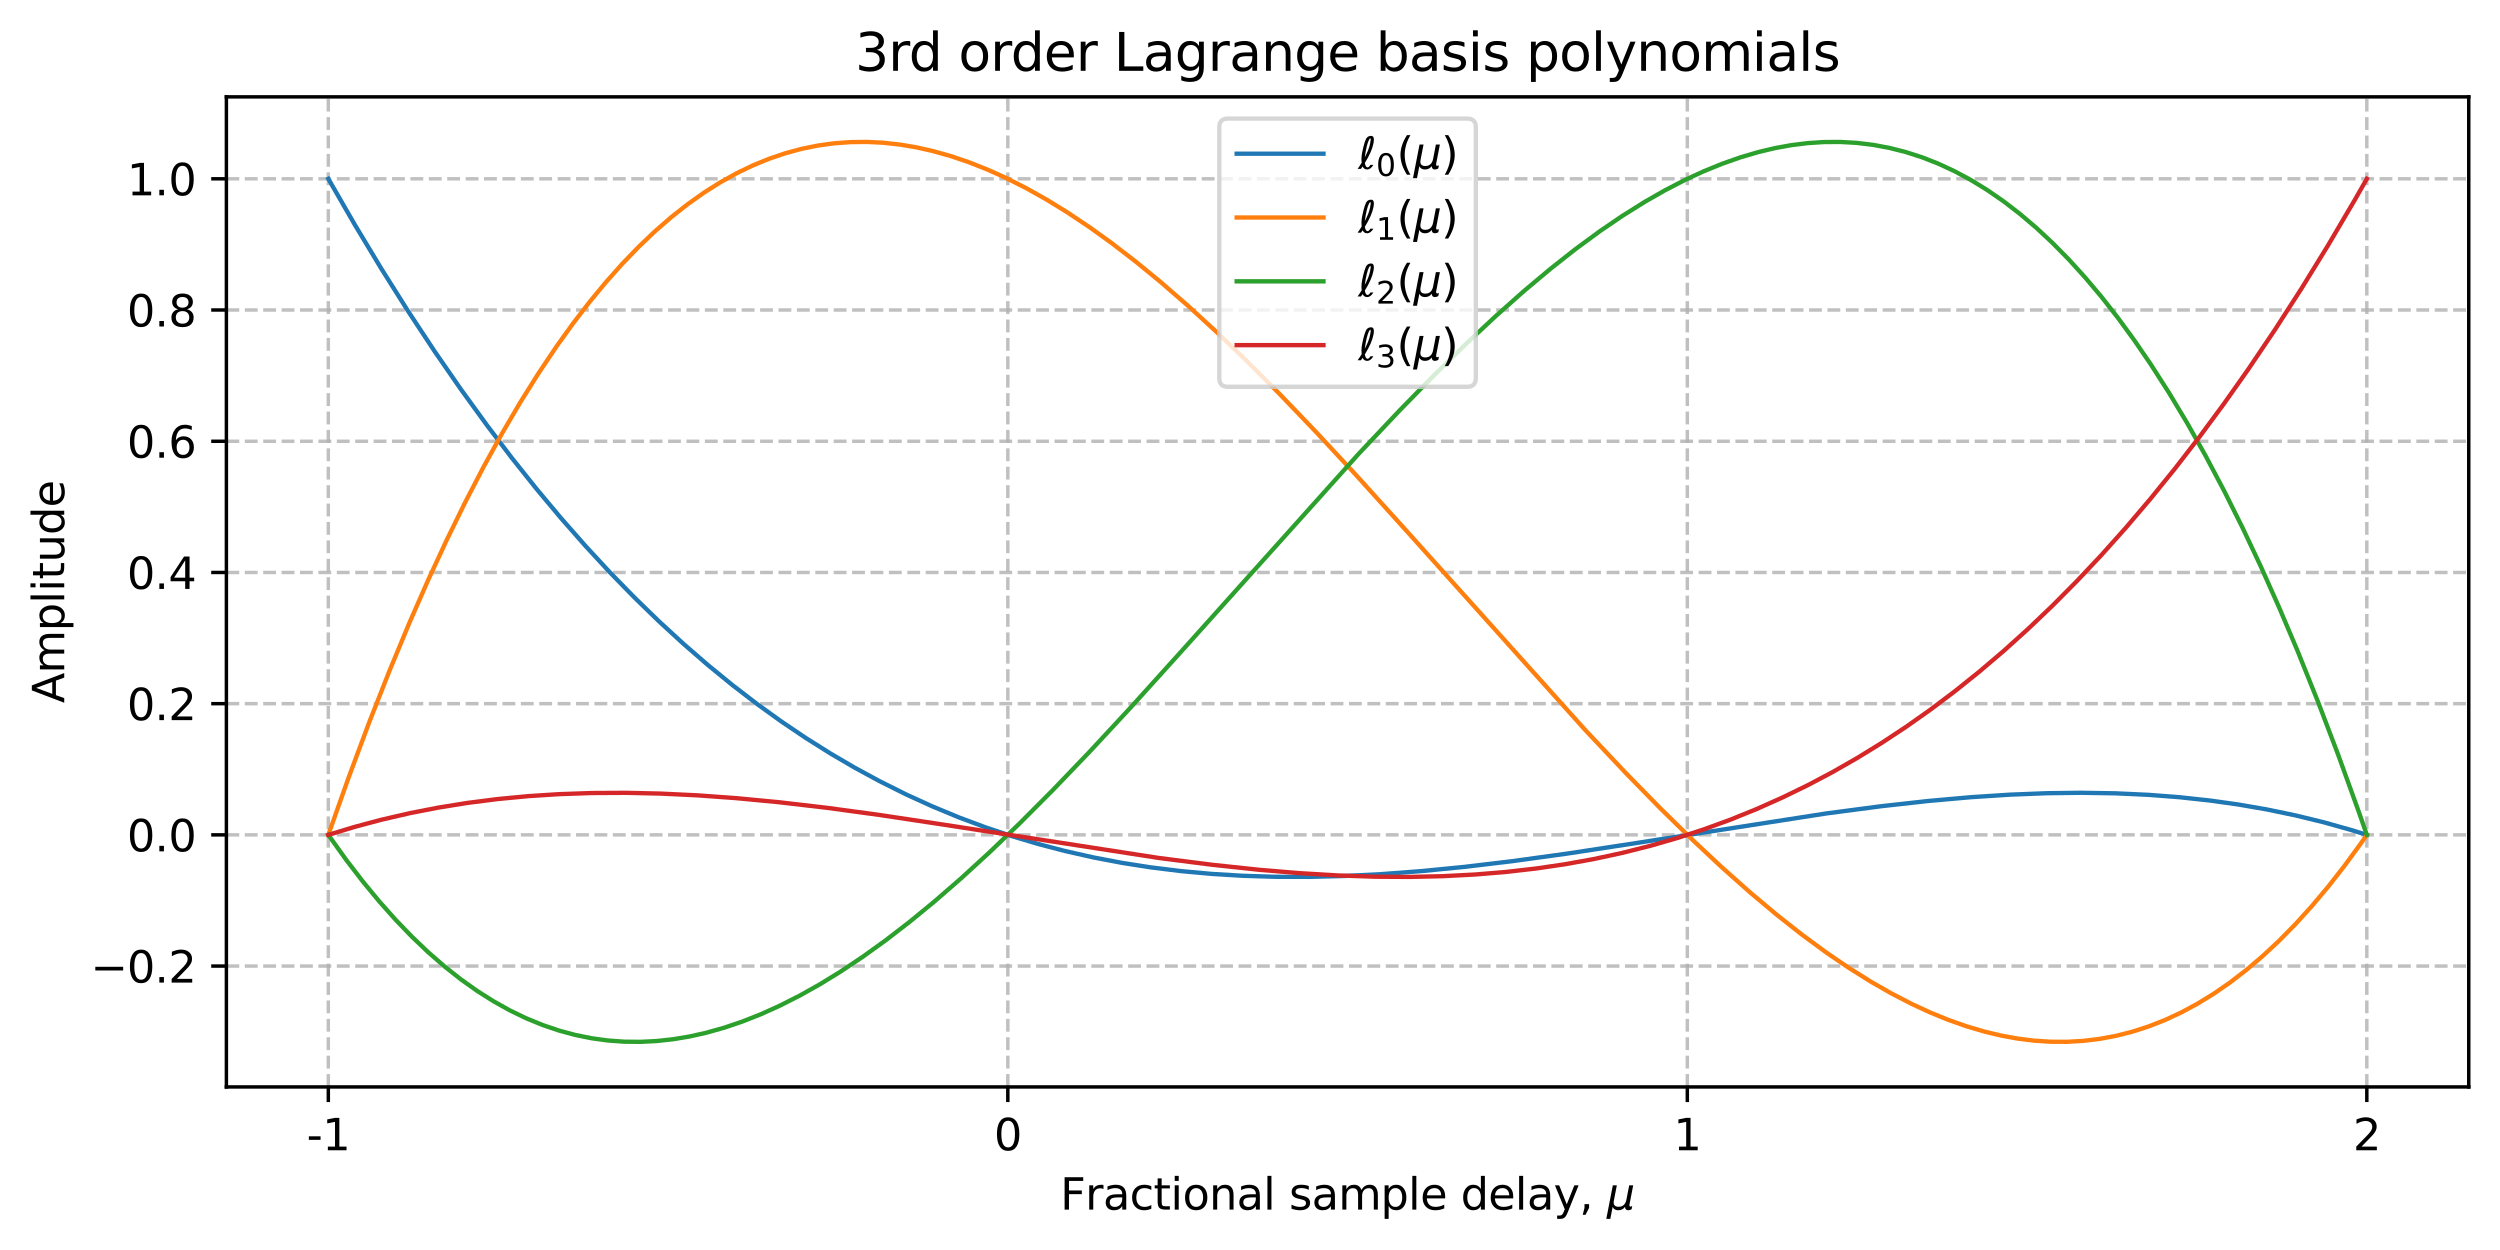
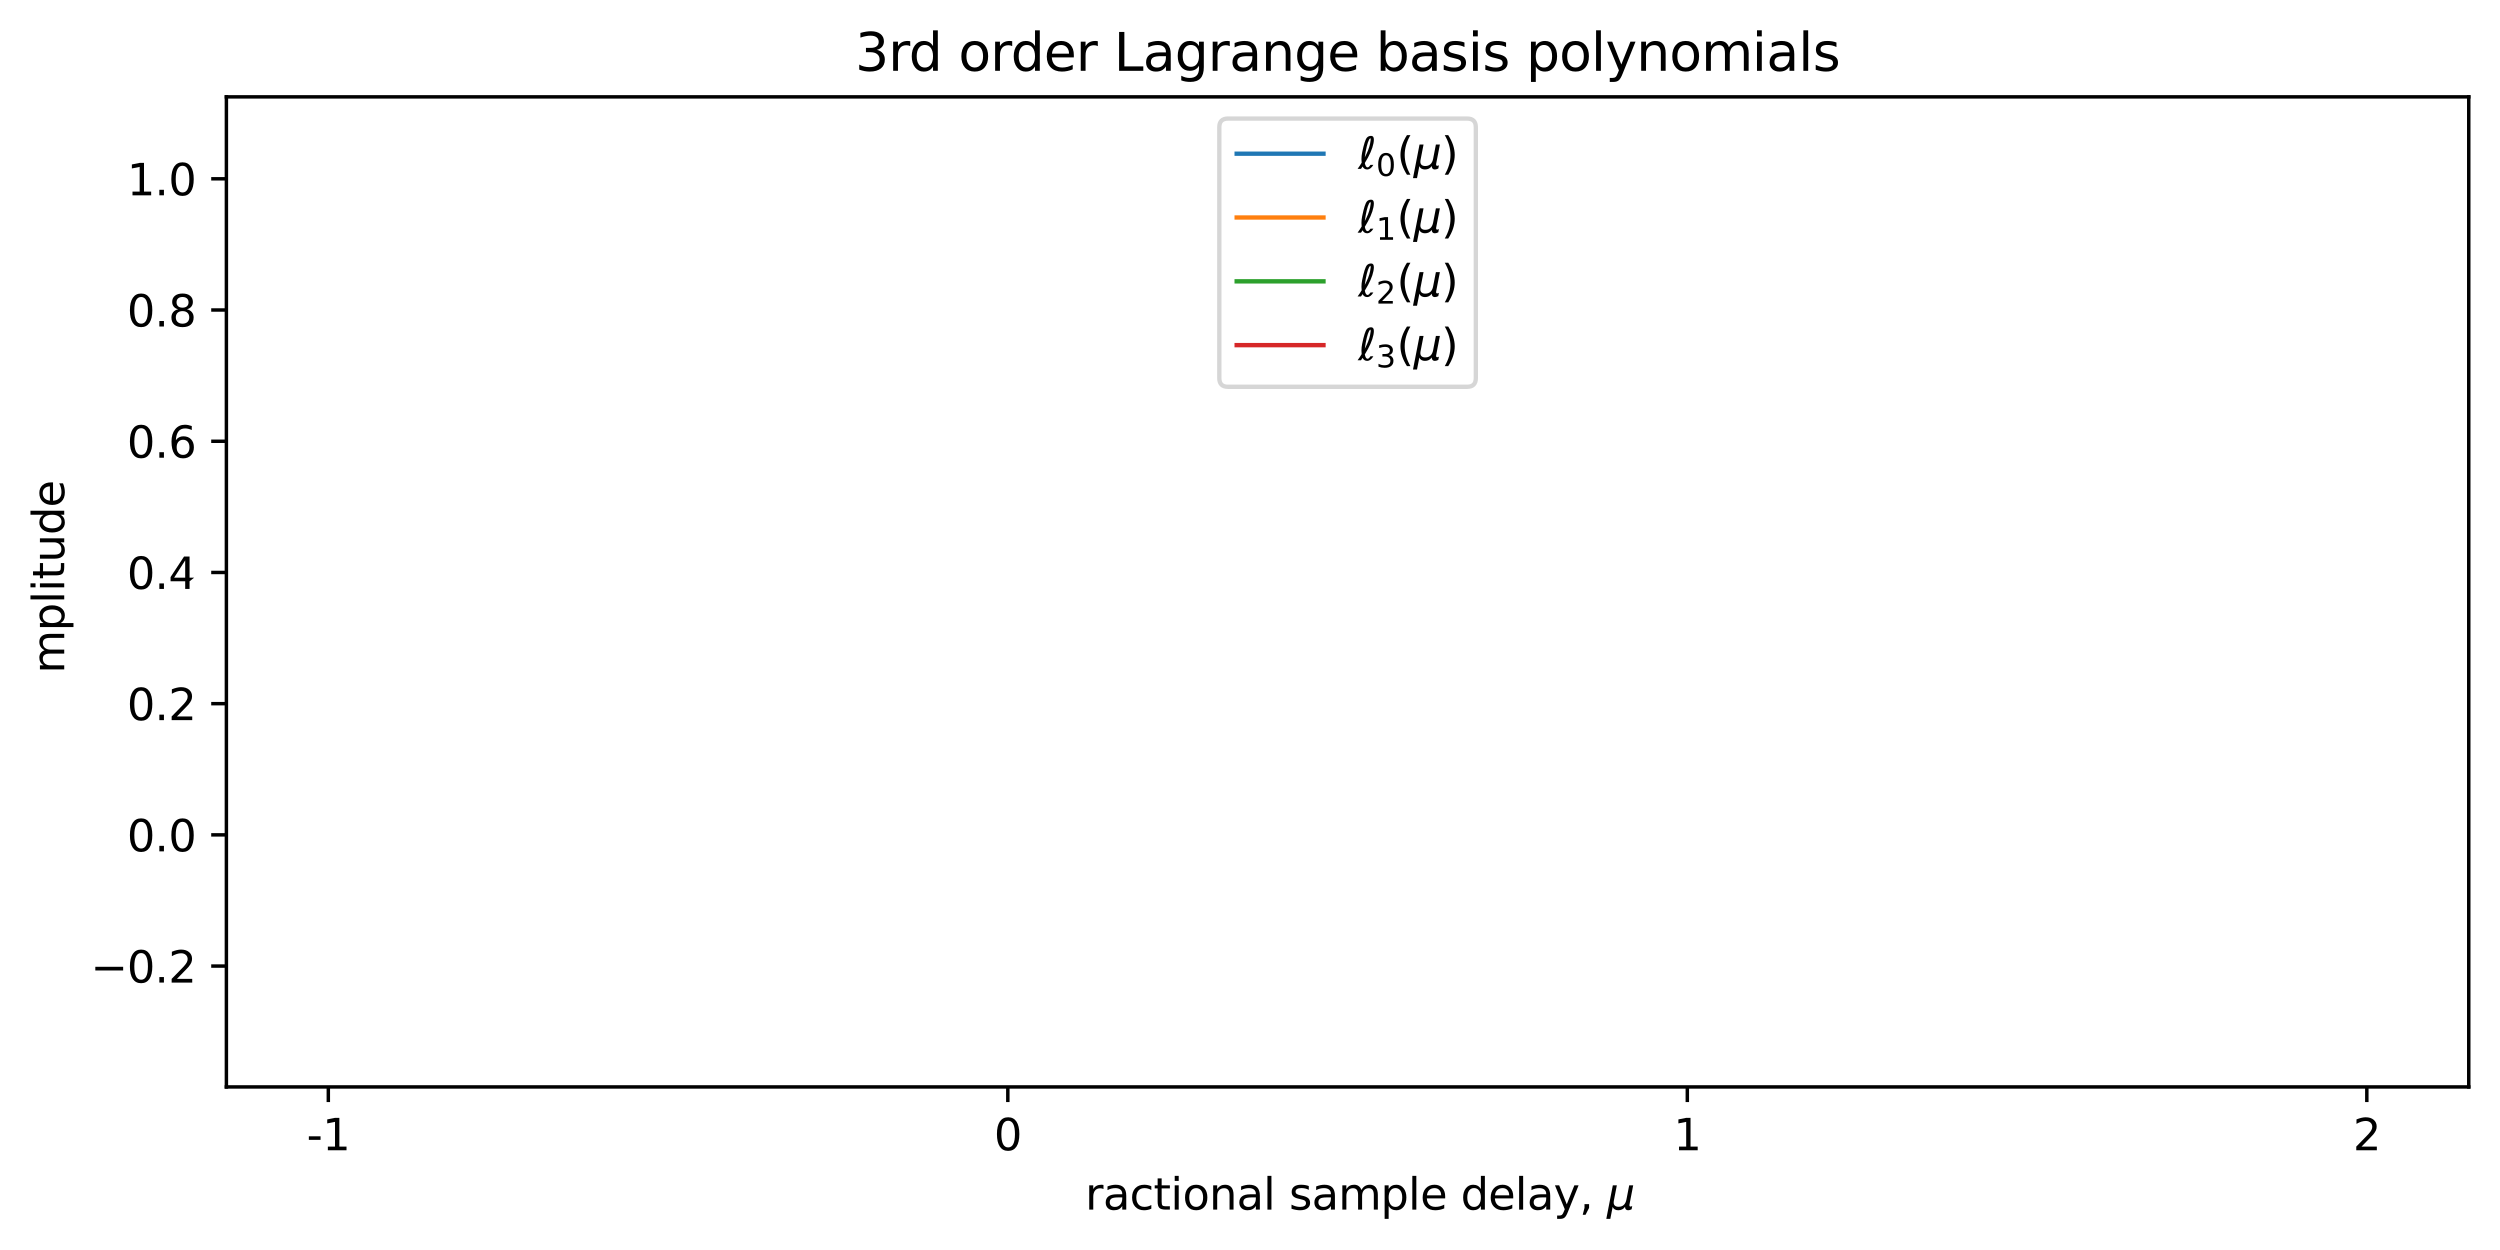
<svg xmlns="http://www.w3.org/2000/svg" xmlns:xlink="http://www.w3.org/1999/xlink" width="576pt" height="288pt" viewBox="0 0 576 288" version="1.1">
  <defs>
    <style type="text/css">*{stroke-linejoin: round; stroke-linecap: butt}</style>
  </defs>
  <g id="figure_1">
    <g id="patch_1">
      <path d="M 0 288  L 576 288  L 576 0  L 0 0  z " style="fill: #ffffff" />
    </g>
    <g id="axes_1">
      <g id="patch_2">
        <path d="M 52.161 250.422  L 568.8 250.422  L 568.8 22.318  L 52.161 22.318  z " style="fill: #ffffff" />
      </g>
      <g id="matplotlib.axis_1">
        <g id="xtick_1">
          <g id="line2d_1">
-             <path d="M 75.645 250.422  L 75.645 22.318  " clip-path="url(#p3c625c21be)" style="fill: none; stroke-dasharray: 2.96,1.28; stroke-dashoffset: 0; stroke: #b0b0b0; stroke-opacity: 0.8; stroke-width: 0.8" />
-           </g>
+             </g>
          <g id="line2d_2">
            <defs>
              <path id="m196b5900ae" d="M 0 0  L 0 3.5  " style="stroke: #000000; stroke-width: 0.8" />
            </defs>
            <g>
              <use xlink:href="#m196b5900ae" x="75.645" y="250.422" style="stroke: #000000; stroke-width: 0.8" />
            </g>
          </g>
          <g id="text_1">
            <g transform="translate(70.659 265.02) scale(0.1 -0.1)">
              <defs>
                <path id="DejaVuSans-2d" d="M 313 2009  L 1997 2009  L 1997 1497  L 313 1497  L 313 2009  z " transform="scale(0.016)" />
                <path id="DejaVuSans-31" d="M 794 531  L 1825 531  L 1825 4091  L 703 3866  L 703 4441  L 1819 4666  L 2450 4666  L 2450 531  L 3481 531  L 3481 0  L 794 0  L 794 531  z " transform="scale(0.016)" />
              </defs>
              <use xlink:href="#DejaVuSans-2d" />
              <use xlink:href="#DejaVuSans-31" transform="translate(36.084 0)" />
            </g>
          </g>
        </g>
        <g id="xtick_2">
          <g id="line2d_3">
            <path d="M 232.202 250.422  L 232.202 22.318  " clip-path="url(#p3c625c21be)" style="fill: none; stroke-dasharray: 2.96,1.28; stroke-dashoffset: 0; stroke: #b0b0b0; stroke-opacity: 0.8; stroke-width: 0.8" />
          </g>
          <g id="line2d_4">
            <g>
              <use xlink:href="#m196b5900ae" x="232.202" y="250.422" style="stroke: #000000; stroke-width: 0.8" />
            </g>
          </g>
          <g id="text_2">
            <g transform="translate(229.021 265.02) scale(0.1 -0.1)">
              <defs>
                <path id="DejaVuSans-30" d="M 2034 4250  Q 1547 4250 1301 3770  Q 1056 3291 1056 2328  Q 1056 1369 1301 889  Q 1547 409 2034 409  Q 2525 409 2770 889  Q 3016 1369 3016 2328  Q 3016 3291 2770 3770  Q 2525 4250 2034 4250  z M 2034 4750  Q 2819 4750 3233 4129  Q 3647 3509 3647 2328  Q 3647 1150 3233 529  Q 2819 -91 2034 -91  Q 1250 -91 836 529  Q 422 1150 422 2328  Q 422 3509 836 4129  Q 1250 4750 2034 4750  z " transform="scale(0.016)" />
              </defs>
              <use xlink:href="#DejaVuSans-30" />
            </g>
          </g>
        </g>
        <g id="xtick_3">
          <g id="line2d_5">
            <path d="M 388.759 250.422  L 388.759 22.318  " clip-path="url(#p3c625c21be)" style="fill: none; stroke-dasharray: 2.96,1.28; stroke-dashoffset: 0; stroke: #b0b0b0; stroke-opacity: 0.8; stroke-width: 0.8" />
          </g>
          <g id="line2d_6">
            <g>
              <use xlink:href="#m196b5900ae" x="388.759" y="250.422" style="stroke: #000000; stroke-width: 0.8" />
            </g>
          </g>
          <g id="text_3">
            <g transform="translate(385.578 265.02) scale(0.1 -0.1)">
              <use xlink:href="#DejaVuSans-31" />
            </g>
          </g>
        </g>
        <g id="xtick_4">
          <g id="line2d_7">
            <path d="M 545.316 250.422  L 545.316 22.318  " clip-path="url(#p3c625c21be)" style="fill: none; stroke-dasharray: 2.96,1.28; stroke-dashoffset: 0; stroke: #b0b0b0; stroke-opacity: 0.8; stroke-width: 0.8" />
          </g>
          <g id="line2d_8">
            <g>
              <use xlink:href="#m196b5900ae" x="545.316" y="250.422" style="stroke: #000000; stroke-width: 0.8" />
            </g>
          </g>
          <g id="text_4">
            <g transform="translate(542.135 265.02) scale(0.1 -0.1)">
              <defs>
                <path id="DejaVuSans-32" d="M 1228 531  L 3431 531  L 3431 0  L 469 0  L 469 531  Q 828 903 1448 1529  Q 2069 2156 2228 2338  Q 2531 2678 2651 2914  Q 2772 3150 2772 3378  Q 2772 3750 2511 3984  Q 2250 4219 1831 4219  Q 1534 4219 1204 4116  Q 875 4013 500 3803  L 500 4441  Q 881 4594 1212 4672  Q 1544 4750 1819 4750  Q 2544 4750 2975 4387  Q 3406 4025 3406 3419  Q 3406 3131 3298 2873  Q 3191 2616 2906 2266  Q 2828 2175 2409 1742  Q 1991 1309 1228 531  z " transform="scale(0.016)" />
              </defs>
              <use xlink:href="#DejaVuSans-32" />
            </g>
          </g>
        </g>
        <g id="text_5">
          <g transform="translate(244.28 278.7) scale(0.1 -0.1)">
            <defs>
-               <path id="DejaVuSans-46" d="M 628 4666  L 3309 4666  L 3309 4134  L 1259 4134  L 1259 2759  L 3109 2759  L 3109 2228  L 1259 2228  L 1259 0  L 628 0  L 628 4666  z " transform="scale(0.016)" />
              <path id="DejaVuSans-72" d="M 2631 2963  Q 2534 3019 2420 3045  Q 2306 3072 2169 3072  Q 1681 3072 1420 2755  Q 1159 2438 1159 1844  L 1159 0  L 581 0  L 581 3500  L 1159 3500  L 1159 2956  Q 1341 3275 1631 3429  Q 1922 3584 2338 3584  Q 2397 3584 2469 3576  Q 2541 3569 2628 3553  L 2631 2963  z " transform="scale(0.016)" />
              <path id="DejaVuSans-61" d="M 2194 1759  Q 1497 1759 1228 1600  Q 959 1441 959 1056  Q 959 750 1161 570  Q 1363 391 1709 391  Q 2188 391 2477 730  Q 2766 1069 2766 1631  L 2766 1759  L 2194 1759  z M 3341 1997  L 3341 0  L 2766 0  L 2766 531  Q 2569 213 2275 61  Q 1981 -91 1556 -91  Q 1019 -91 701 211  Q 384 513 384 1019  Q 384 1609 779 1909  Q 1175 2209 1959 2209  L 2766 2209  L 2766 2266  Q 2766 2663 2505 2880  Q 2244 3097 1772 3097  Q 1472 3097 1187 3025  Q 903 2953 641 2809  L 641 3341  Q 956 3463 1253 3523  Q 1550 3584 1831 3584  Q 2591 3584 2966 3190  Q 3341 2797 3341 1997  z " transform="scale(0.016)" />
              <path id="DejaVuSans-63" d="M 3122 3366  L 3122 2828  Q 2878 2963 2633 3030  Q 2388 3097 2138 3097  Q 1578 3097 1268 2742  Q 959 2388 959 1747  Q 959 1106 1268 751  Q 1578 397 2138 397  Q 2388 397 2633 464  Q 2878 531 3122 666  L 3122 134  Q 2881 22 2623 -34  Q 2366 -91 2075 -91  Q 1284 -91 818 406  Q 353 903 353 1747  Q 353 2603 823 3093  Q 1294 3584 2113 3584  Q 2378 3584 2631 3529  Q 2884 3475 3122 3366  z " transform="scale(0.016)" />
              <path id="DejaVuSans-74" d="M 1172 4494  L 1172 3500  L 2356 3500  L 2356 3053  L 1172 3053  L 1172 1153  Q 1172 725 1289 603  Q 1406 481 1766 481  L 2356 481  L 2356 0  L 1766 0  Q 1100 0 847 248  Q 594 497 594 1153  L 594 3053  L 172 3053  L 172 3500  L 594 3500  L 594 4494  L 1172 4494  z " transform="scale(0.016)" />
              <path id="DejaVuSans-69" d="M 603 3500  L 1178 3500  L 1178 0  L 603 0  L 603 3500  z M 603 4863  L 1178 4863  L 1178 4134  L 603 4134  L 603 4863  z " transform="scale(0.016)" />
              <path id="DejaVuSans-6f" d="M 1959 3097  Q 1497 3097 1228 2736  Q 959 2375 959 1747  Q 959 1119 1226 758  Q 1494 397 1959 397  Q 2419 397 2687 759  Q 2956 1122 2956 1747  Q 2956 2369 2687 2733  Q 2419 3097 1959 3097  z M 1959 3584  Q 2709 3584 3137 3096  Q 3566 2609 3566 1747  Q 3566 888 3137 398  Q 2709 -91 1959 -91  Q 1206 -91 779 398  Q 353 888 353 1747  Q 353 2609 779 3096  Q 1206 3584 1959 3584  z " transform="scale(0.016)" />
              <path id="DejaVuSans-6e" d="M 3513 2113  L 3513 0  L 2938 0  L 2938 2094  Q 2938 2591 2744 2837  Q 2550 3084 2163 3084  Q 1697 3084 1428 2787  Q 1159 2491 1159 1978  L 1159 0  L 581 0  L 581 3500  L 1159 3500  L 1159 2956  Q 1366 3272 1645 3428  Q 1925 3584 2291 3584  Q 2894 3584 3203 3211  Q 3513 2838 3513 2113  z " transform="scale(0.016)" />
              <path id="DejaVuSans-6c" d="M 603 4863  L 1178 4863  L 1178 0  L 603 0  L 603 4863  z " transform="scale(0.016)" />
              <path id="DejaVuSans-20" transform="scale(0.016)" />
              <path id="DejaVuSans-73" d="M 2834 3397  L 2834 2853  Q 2591 2978 2328 3040  Q 2066 3103 1784 3103  Q 1356 3103 1142 2972  Q 928 2841 928 2578  Q 928 2378 1081 2264  Q 1234 2150 1697 2047  L 1894 2003  Q 2506 1872 2764 1633  Q 3022 1394 3022 966  Q 3022 478 2636 193  Q 2250 -91 1575 -91  Q 1294 -91 989 -36  Q 684 19 347 128  L 347 722  Q 666 556 975 473  Q 1284 391 1588 391  Q 1994 391 2212 530  Q 2431 669 2431 922  Q 2431 1156 2273 1281  Q 2116 1406 1581 1522  L 1381 1569  Q 847 1681 609 1914  Q 372 2147 372 2553  Q 372 3047 722 3315  Q 1072 3584 1716 3584  Q 2034 3584 2315 3537  Q 2597 3491 2834 3397  z " transform="scale(0.016)" />
              <path id="DejaVuSans-6d" d="M 3328 2828  Q 3544 3216 3844 3400  Q 4144 3584 4550 3584  Q 5097 3584 5394 3201  Q 5691 2819 5691 2113  L 5691 0  L 5113 0  L 5113 2094  Q 5113 2597 4934 2840  Q 4756 3084 4391 3084  Q 3944 3084 3684 2787  Q 3425 2491 3425 1978  L 3425 0  L 2847 0  L 2847 2094  Q 2847 2600 2669 2842  Q 2491 3084 2119 3084  Q 1678 3084 1418 2786  Q 1159 2488 1159 1978  L 1159 0  L 581 0  L 581 3500  L 1159 3500  L 1159 2956  Q 1356 3278 1631 3431  Q 1906 3584 2284 3584  Q 2666 3584 2933 3390  Q 3200 3197 3328 2828  z " transform="scale(0.016)" />
              <path id="DejaVuSans-70" d="M 1159 525  L 1159 -1331  L 581 -1331  L 581 3500  L 1159 3500  L 1159 2969  Q 1341 3281 1617 3432  Q 1894 3584 2278 3584  Q 2916 3584 3314 3078  Q 3713 2572 3713 1747  Q 3713 922 3314 415  Q 2916 -91 2278 -91  Q 1894 -91 1617 61  Q 1341 213 1159 525  z M 3116 1747  Q 3116 2381 2855 2742  Q 2594 3103 2138 3103  Q 1681 3103 1420 2742  Q 1159 2381 1159 1747  Q 1159 1113 1420 752  Q 1681 391 2138 391  Q 2594 391 2855 752  Q 3116 1113 3116 1747  z " transform="scale(0.016)" />
              <path id="DejaVuSans-65" d="M 3597 1894  L 3597 1613  L 953 1613  Q 991 1019 1311 708  Q 1631 397 2203 397  Q 2534 397 2845 478  Q 3156 559 3463 722  L 3463 178  Q 3153 47 2828 -22  Q 2503 -91 2169 -91  Q 1331 -91 842 396  Q 353 884 353 1716  Q 353 2575 817 3079  Q 1281 3584 2069 3584  Q 2775 3584 3186 3129  Q 3597 2675 3597 1894  z M 3022 2063  Q 3016 2534 2758 2815  Q 2500 3097 2075 3097  Q 1594 3097 1305 2825  Q 1016 2553 972 2059  L 3022 2063  z " transform="scale(0.016)" />
              <path id="DejaVuSans-64" d="M 2906 2969  L 2906 4863  L 3481 4863  L 3481 0  L 2906 0  L 2906 525  Q 2725 213 2448 61  Q 2172 -91 1784 -91  Q 1150 -91 751 415  Q 353 922 353 1747  Q 353 2572 751 3078  Q 1150 3584 1784 3584  Q 2172 3584 2448 3432  Q 2725 3281 2906 2969  z M 947 1747  Q 947 1113 1208 752  Q 1469 391 1925 391  Q 2381 391 2643 752  Q 2906 1113 2906 1747  Q 2906 2381 2643 2742  Q 2381 3103 1925 3103  Q 1469 3103 1208 2742  Q 947 2381 947 1747  z " transform="scale(0.016)" />
              <path id="DejaVuSans-79" d="M 2059 -325  Q 1816 -950 1584 -1140  Q 1353 -1331 966 -1331  L 506 -1331  L 506 -850  L 844 -850  Q 1081 -850 1212 -737  Q 1344 -625 1503 -206  L 1606 56  L 191 3500  L 800 3500  L 1894 763  L 2988 3500  L 3597 3500  L 2059 -325  z " transform="scale(0.016)" />
              <path id="DejaVuSans-2c" d="M 750 794  L 1409 794  L 1409 256  L 897 -744  L 494 -744  L 750 256  L 750 794  z " transform="scale(0.016)" />
              <path id="DejaVuSans-Oblique-3bc" d="M -84 -1331  L 856 3500  L 1434 3500  L 1009 1322  Q 997 1256 987 1175  Q 978 1094 978 1013  Q 978 722 1161 565  Q 1344 409 1684 409  Q 2147 409 2431 671  Q 2716 934 2816 1459  L 3213 3500  L 3788 3500  L 3266 809  Q 3253 750 3248 706  Q 3244 663 3244 628  Q 3244 531 3283 486  Q 3322 441 3406 441  Q 3438 441 3492 456  Q 3547 472 3647 513  L 3559 50  Q 3422 -19 3297 -55  Q 3172 -91 3053 -91  Q 2847 -91 2730 40  Q 2613 172 2613 403  Q 2438 153 2195 31  Q 1953 -91 1625 -91  Q 1334 -91 1117 43  Q 900 178 831 397  L 494 -1331  L -84 -1331  z " transform="scale(0.016)" />
            </defs>
            <use xlink:href="#DejaVuSans-46" transform="translate(0 0.016)" />
            <use xlink:href="#DejaVuSans-72" transform="translate(57.52 0.016)" />
            <use xlink:href="#DejaVuSans-61" transform="translate(98.633 0.016)" />
            <use xlink:href="#DejaVuSans-63" transform="translate(159.912 0.016)" />
            <use xlink:href="#DejaVuSans-74" transform="translate(214.893 0.016)" />
            <use xlink:href="#DejaVuSans-69" transform="translate(254.102 0.016)" />
            <use xlink:href="#DejaVuSans-6f" transform="translate(281.885 0.016)" />
            <use xlink:href="#DejaVuSans-6e" transform="translate(343.066 0.016)" />
            <use xlink:href="#DejaVuSans-61" transform="translate(406.445 0.016)" />
            <use xlink:href="#DejaVuSans-6c" transform="translate(467.725 0.016)" />
            <use xlink:href="#DejaVuSans-20" transform="translate(495.508 0.016)" />
            <use xlink:href="#DejaVuSans-73" transform="translate(527.295 0.016)" />
            <use xlink:href="#DejaVuSans-61" transform="translate(579.395 0.016)" />
            <use xlink:href="#DejaVuSans-6d" transform="translate(640.674 0.016)" />
            <use xlink:href="#DejaVuSans-70" transform="translate(738.086 0.016)" />
            <use xlink:href="#DejaVuSans-6c" transform="translate(801.562 0.016)" />
            <use xlink:href="#DejaVuSans-65" transform="translate(829.346 0.016)" />
            <use xlink:href="#DejaVuSans-20" transform="translate(890.869 0.016)" />
            <use xlink:href="#DejaVuSans-64" transform="translate(922.656 0.016)" />
            <use xlink:href="#DejaVuSans-65" transform="translate(986.133 0.016)" />
            <use xlink:href="#DejaVuSans-6c" transform="translate(1047.656 0.016)" />
            <use xlink:href="#DejaVuSans-61" transform="translate(1075.439 0.016)" />
            <use xlink:href="#DejaVuSans-79" transform="translate(1136.719 0.016)" />
            <use xlink:href="#DejaVuSans-2c" transform="translate(1195.898 0.016)" />
            <use xlink:href="#DejaVuSans-20" transform="translate(1227.686 0.016)" />
            <use xlink:href="#DejaVuSans-Oblique-3bc" transform="translate(1259.473 0.016)" />
          </g>
        </g>
      </g>
      <g id="matplotlib.axis_2">
        <g id="ytick_1">
          <g id="line2d_9">
            <path d="M 52.161 222.585  L 568.8 222.585  " clip-path="url(#p3c625c21be)" style="fill: none; stroke-dasharray: 2.96,1.28; stroke-dashoffset: 0; stroke: #b0b0b0; stroke-opacity: 0.8; stroke-width: 0.8" />
          </g>
          <g id="line2d_10">
            <defs>
              <path id="m98501c12c9" d="M 0 0  L -3.5 0  " style="stroke: #000000; stroke-width: 0.8" />
            </defs>
            <g>
              <use xlink:href="#m98501c12c9" x="52.161" y="222.585" style="stroke: #000000; stroke-width: 0.8" />
            </g>
          </g>
          <g id="text_6">
            <g transform="translate(20.878 226.384) scale(0.1 -0.1)">
              <defs>
                <path id="DejaVuSans-2212" d="M 678 2272  L 4684 2272  L 4684 1741  L 678 1741  L 678 2272  z " transform="scale(0.016)" />
                <path id="DejaVuSans-2e" d="M 684 794  L 1344 794  L 1344 0  L 684 0  L 684 794  z " transform="scale(0.016)" />
              </defs>
              <use xlink:href="#DejaVuSans-2212" />
              <use xlink:href="#DejaVuSans-30" transform="translate(83.789 0)" />
              <use xlink:href="#DejaVuSans-2e" transform="translate(147.412 0)" />
              <use xlink:href="#DejaVuSans-32" transform="translate(179.199 0)" />
            </g>
          </g>
        </g>
        <g id="ytick_2">
          <g id="line2d_11">
            <path d="M 52.161 192.354  L 568.8 192.354  " clip-path="url(#p3c625c21be)" style="fill: none; stroke-dasharray: 2.96,1.28; stroke-dashoffset: 0; stroke: #b0b0b0; stroke-opacity: 0.8; stroke-width: 0.8" />
          </g>
          <g id="line2d_12">
            <g>
              <use xlink:href="#m98501c12c9" x="52.161" y="192.354" style="stroke: #000000; stroke-width: 0.8" />
            </g>
          </g>
          <g id="text_7">
            <g transform="translate(29.258 196.153) scale(0.1 -0.1)">
              <use xlink:href="#DejaVuSans-30" />
              <use xlink:href="#DejaVuSans-2e" transform="translate(63.623 0)" />
              <use xlink:href="#DejaVuSans-30" transform="translate(95.41 0)" />
            </g>
          </g>
        </g>
        <g id="ytick_3">
          <g id="line2d_13">
            <path d="M 52.161 162.123  L 568.8 162.123  " clip-path="url(#p3c625c21be)" style="fill: none; stroke-dasharray: 2.96,1.28; stroke-dashoffset: 0; stroke: #b0b0b0; stroke-opacity: 0.8; stroke-width: 0.8" />
          </g>
          <g id="line2d_14">
            <g>
              <use xlink:href="#m98501c12c9" x="52.161" y="162.123" style="stroke: #000000; stroke-width: 0.8" />
            </g>
          </g>
          <g id="text_8">
            <g transform="translate(29.258 165.922) scale(0.1 -0.1)">
              <use xlink:href="#DejaVuSans-30" />
              <use xlink:href="#DejaVuSans-2e" transform="translate(63.623 0)" />
              <use xlink:href="#DejaVuSans-32" transform="translate(95.41 0)" />
            </g>
          </g>
        </g>
        <g id="ytick_4">
          <g id="line2d_15">
            <path d="M 52.161 131.891  L 568.8 131.891  " clip-path="url(#p3c625c21be)" style="fill: none; stroke-dasharray: 2.96,1.28; stroke-dashoffset: 0; stroke: #b0b0b0; stroke-opacity: 0.8; stroke-width: 0.8" />
          </g>
          <g id="line2d_16">
            <g>
              <use xlink:href="#m98501c12c9" x="52.161" y="131.891" style="stroke: #000000; stroke-width: 0.8" />
            </g>
          </g>
          <g id="text_9">
            <g transform="translate(29.258 135.691) scale(0.1 -0.1)">
              <defs>
-                 <path id="DejaVuSans-34" d="M 2419 4116  L 825 1625  L 2419 1625  L 2419 4116  z M 2253 4666  L 3047 4666  L 3047 1625  L 3713 1625  L 3713 1100  L 3047 1100  L 3047 0  L 2419 0  L 2419 1100  L 313 1100  L 313 1709  L 2253 4666  z " transform="scale(0.016)" />
+                 <path id="DejaVuSans-34" d="M 2419 4116  L 825 1625  L 2419 1625  L 2419 4116  z M 2253 4666  L 3047 4666  L 3047 1625  L 3713 1625  L 3047 1100  L 3047 0  L 2419 0  L 2419 1100  L 313 1100  L 313 1709  L 2253 4666  z " transform="scale(0.016)" />
              </defs>
              <use xlink:href="#DejaVuSans-30" />
              <use xlink:href="#DejaVuSans-2e" transform="translate(63.623 0)" />
              <use xlink:href="#DejaVuSans-34" transform="translate(95.41 0)" />
            </g>
          </g>
        </g>
        <g id="ytick_5">
          <g id="line2d_17">
            <path d="M 52.161 101.66  L 568.8 101.66  " clip-path="url(#p3c625c21be)" style="fill: none; stroke-dasharray: 2.96,1.28; stroke-dashoffset: 0; stroke: #b0b0b0; stroke-opacity: 0.8; stroke-width: 0.8" />
          </g>
          <g id="line2d_18">
            <g>
              <use xlink:href="#m98501c12c9" x="52.161" y="101.66" style="stroke: #000000; stroke-width: 0.8" />
            </g>
          </g>
          <g id="text_10">
            <g transform="translate(29.258 105.459) scale(0.1 -0.1)">
              <defs>
                <path id="DejaVuSans-36" d="M 2113 2584  Q 1688 2584 1439 2293  Q 1191 2003 1191 1497  Q 1191 994 1439 701  Q 1688 409 2113 409  Q 2538 409 2786 701  Q 3034 994 3034 1497  Q 3034 2003 2786 2293  Q 2538 2584 2113 2584  z M 3366 4563  L 3366 3988  Q 3128 4100 2886 4159  Q 2644 4219 2406 4219  Q 1781 4219 1451 3797  Q 1122 3375 1075 2522  Q 1259 2794 1537 2939  Q 1816 3084 2150 3084  Q 2853 3084 3261 2657  Q 3669 2231 3669 1497  Q 3669 778 3244 343  Q 2819 -91 2113 -91  Q 1303 -91 875 529  Q 447 1150 447 2328  Q 447 3434 972 4092  Q 1497 4750 2381 4750  Q 2619 4750 2861 4703  Q 3103 4656 3366 4563  z " transform="scale(0.016)" />
              </defs>
              <use xlink:href="#DejaVuSans-30" />
              <use xlink:href="#DejaVuSans-2e" transform="translate(63.623 0)" />
              <use xlink:href="#DejaVuSans-36" transform="translate(95.41 0)" />
            </g>
          </g>
        </g>
        <g id="ytick_6">
          <g id="line2d_19">
            <path d="M 52.161 71.429  L 568.8 71.429  " clip-path="url(#p3c625c21be)" style="fill: none; stroke-dasharray: 2.96,1.28; stroke-dashoffset: 0; stroke: #b0b0b0; stroke-opacity: 0.8; stroke-width: 0.8" />
          </g>
          <g id="line2d_20">
            <g>
              <use xlink:href="#m98501c12c9" x="52.161" y="71.429" style="stroke: #000000; stroke-width: 0.8" />
            </g>
          </g>
          <g id="text_11">
            <g transform="translate(29.258 75.228) scale(0.1 -0.1)">
              <defs>
                <path id="DejaVuSans-38" d="M 2034 2216  Q 1584 2216 1326 1975  Q 1069 1734 1069 1313  Q 1069 891 1326 650  Q 1584 409 2034 409  Q 2484 409 2743 651  Q 3003 894 3003 1313  Q 3003 1734 2745 1975  Q 2488 2216 2034 2216  z M 1403 2484  Q 997 2584 770 2862  Q 544 3141 544 3541  Q 544 4100 942 4425  Q 1341 4750 2034 4750  Q 2731 4750 3128 4425  Q 3525 4100 3525 3541  Q 3525 3141 3298 2862  Q 3072 2584 2669 2484  Q 3125 2378 3379 2068  Q 3634 1759 3634 1313  Q 3634 634 3220 271  Q 2806 -91 2034 -91  Q 1263 -91 848 271  Q 434 634 434 1313  Q 434 1759 690 2068  Q 947 2378 1403 2484  z M 1172 3481  Q 1172 3119 1398 2916  Q 1625 2713 2034 2713  Q 2441 2713 2670 2916  Q 2900 3119 2900 3481  Q 2900 3844 2670 4047  Q 2441 4250 2034 4250  Q 1625 4250 1398 4047  Q 1172 3844 1172 3481  z " transform="scale(0.016)" />
              </defs>
              <use xlink:href="#DejaVuSans-30" />
              <use xlink:href="#DejaVuSans-2e" transform="translate(63.623 0)" />
              <use xlink:href="#DejaVuSans-38" transform="translate(95.41 0)" />
            </g>
          </g>
        </g>
        <g id="ytick_7">
          <g id="line2d_21">
            <path d="M 52.161 41.197  L 568.8 41.197  " clip-path="url(#p3c625c21be)" style="fill: none; stroke-dasharray: 2.96,1.28; stroke-dashoffset: 0; stroke: #b0b0b0; stroke-opacity: 0.8; stroke-width: 0.8" />
          </g>
          <g id="line2d_22">
            <g>
              <use xlink:href="#m98501c12c9" x="52.161" y="41.197" style="stroke: #000000; stroke-width: 0.8" />
            </g>
          </g>
          <g id="text_12">
            <g transform="translate(29.258 44.997) scale(0.1 -0.1)">
              <use xlink:href="#DejaVuSans-31" />
              <use xlink:href="#DejaVuSans-2e" transform="translate(63.623 0)" />
              <use xlink:href="#DejaVuSans-30" transform="translate(95.41 0)" />
            </g>
          </g>
        </g>
        <g id="text_13">
          <g transform="translate(14.798 161.993) rotate(-90) scale(0.1 -0.1)">
            <defs>
-               <path id="DejaVuSans-41" d="M 2188 4044  L 1331 1722  L 3047 1722  L 2188 4044  z M 1831 4666  L 2547 4666  L 4325 0  L 3669 0  L 3244 1197  L 1141 1197  L 716 0  L 50 0  L 1831 4666  z " transform="scale(0.016)" />
              <path id="DejaVuSans-75" d="M 544 1381  L 544 3500  L 1119 3500  L 1119 1403  Q 1119 906 1312 657  Q 1506 409 1894 409  Q 2359 409 2629 706  Q 2900 1003 2900 1516  L 2900 3500  L 3475 3500  L 3475 0  L 2900 0  L 2900 538  Q 2691 219 2414 64  Q 2138 -91 1772 -91  Q 1169 -91 856 284  Q 544 659 544 1381  z M 1991 3584  L 1991 3584  z " transform="scale(0.016)" />
            </defs>
            <use xlink:href="#DejaVuSans-41" />
            <use xlink:href="#DejaVuSans-6d" transform="translate(68.408 0)" />
            <use xlink:href="#DejaVuSans-70" transform="translate(165.82 0)" />
            <use xlink:href="#DejaVuSans-6c" transform="translate(229.297 0)" />
            <use xlink:href="#DejaVuSans-69" transform="translate(257.08 0)" />
            <use xlink:href="#DejaVuSans-74" transform="translate(284.863 0)" />
            <use xlink:href="#DejaVuSans-75" transform="translate(324.072 0)" />
            <use xlink:href="#DejaVuSans-64" transform="translate(387.451 0)" />
            <use xlink:href="#DejaVuSans-65" transform="translate(450.928 0)" />
          </g>
        </g>
      </g>
      <g id="line2d_23">
        <path d="M 75.645 41.197  L 81.756 51.787  L 87.868 61.925  L 93.98 71.62  L 100.092 80.881  L 106.204 89.718  L 112.316 98.139  L 117.957 105.551  L 123.599 112.623  L 129.241 119.363  L 134.882 125.777  L 140.524 131.873  L 146.166 137.658  L 151.808 143.139  L 157.449 148.323  L 163.091 153.217  L 168.733 157.827  L 174.374 162.162  L 180.016 166.228  L 185.658 170.032  L 191.299 173.582  L 196.941 176.884  L 202.583 179.946  L 208.695 182.999  L 214.807 185.788  L 220.918 188.321  L 227.03 190.606  L 233.142 192.654  L 239.254 194.473  L 245.366 196.071  L 251.948 197.557  L 258.53 198.81  L 265.112 199.84  L 272.164 200.71  L 279.216 201.351  L 286.268 201.778  L 293.79 202.013  L 301.783 202.03  L 309.775 201.829  L 318.238 201.399  L 327.641 200.69  L 337.514 199.717  L 348.327 198.426  L 361.021 196.677  L 377.006 194.235  L 420.729 187.424  L 433.423 185.752  L 444.236 184.548  L 454.109 183.67  L 463.042 183.092  L 471.504 182.758  L 479.497 182.657  L 487.489 182.785  L 495.011 183.131  L 502.063 183.671  L 509.115 184.433  L 515.697 185.356  L 522.279 186.496  L 528.861 187.864  L 535.443 189.471  L 541.555 191.187  L 545.316 192.354  L 545.316 192.354  " clip-path="url(#p3c625c21be)" style="fill: none; stroke: #1f77b4; stroke-linecap: square" />
      </g>
      <g id="line2d_24">
        <path d="M 75.645 192.354  L 80.346 179.075  L 85.047 166.465  L 89.749 154.513  L 94.45 143.205  L 98.681 133.569  L 102.913 124.436  L 107.144 115.797  L 111.375 107.644  L 115.607 99.968  L 119.838 92.759  L 124.069 86.009  L 128.3 79.708  L 132.062 74.477  L 135.823 69.589  L 139.584 65.036  L 143.345 60.812  L 147.106 56.912  L 150.867 53.328  L 154.628 50.054  L 158.39 47.085  L 162.151 44.413  L 165.912 42.034  L 169.673 39.939  L 173.434 38.124  L 177.195 36.581  L 180.956 35.304  L 184.717 34.288  L 188.479 33.526  L 192.24 33.011  L 196.001 32.738  L 199.762 32.699  L 203.523 32.889  L 207.284 33.302  L 211.045 33.931  L 214.807 34.77  L 219.038 35.956  L 223.269 37.391  L 227.5 39.066  L 231.732 40.972  L 236.433 43.349  L 241.135 45.988  L 245.836 48.876  L 251.008 52.326  L 256.179 56.046  L 261.821 60.394  L 267.462 65.024  L 273.574 70.331  L 280.156 76.357  L 287.208 83.134  L 294.731 90.68  L 303.193 99.503  L 312.596 109.633  L 324.35 122.637  L 365.252 168.21  L 374.655 178.178  L 382.647 186.342  L 390.17 193.71  L 396.752 199.864  L 403.334 205.71  L 409.445 210.833  L 415.087 215.277  L 420.729 219.426  L 425.9 222.951  L 431.072 226.194  L 435.773 228.884  L 440.475 231.314  L 444.706 233.27  L 448.937 234.997  L 453.169 236.486  L 457.4 237.729  L 461.161 238.619  L 464.922 239.301  L 468.683 239.768  L 472.444 240.014  L 476.206 240.034  L 479.967 239.82  L 483.728 239.366  L 487.489 238.666  L 491.25 237.714  L 495.011 236.503  L 498.772 235.027  L 502.533 233.281  L 506.295 231.256  L 510.056 228.949  L 513.817 226.351  L 517.578 223.456  L 521.339 220.26  L 525.1 216.754  L 528.861 212.933  L 532.623 208.791  L 536.384 204.321  L 540.145 199.517  L 543.906 194.372  L 545.316 192.354  L 545.316 192.354  " clip-path="url(#p3c625c21be)" style="fill: none; stroke: #ff7f0e; stroke-linecap: square" />
      </g>
      <g id="line2d_25">
        <path d="M 75.645 192.354  L 79.876 198.263  L 83.637 203.151  L 87.398 207.704  L 91.159 211.928  L 94.92 215.828  L 98.681 219.412  L 102.443 222.686  L 106.204 225.655  L 109.965 228.327  L 113.726 230.706  L 117.487 232.801  L 121.248 234.616  L 125.009 236.159  L 128.771 237.436  L 132.532 238.452  L 136.293 239.214  L 140.054 239.729  L 143.815 240.002  L 147.576 240.041  L 151.337 239.851  L 155.099 239.438  L 158.86 238.809  L 162.621 237.97  L 166.852 236.784  L 171.083 235.349  L 175.315 233.674  L 179.546 231.768  L 184.247 229.391  L 188.949 226.752  L 193.65 223.864  L 198.822 220.414  L 203.993 216.694  L 209.635 212.346  L 215.277 207.716  L 221.389 202.409  L 227.971 196.383  L 235.023 189.606  L 242.545 182.06  L 251.008 173.237  L 260.41 163.107  L 272.164 150.103  L 313.066 104.53  L 322.469 94.562  L 330.462 86.398  L 337.984 79.03  L 344.566 72.876  L 351.148 67.03  L 357.26 61.907  L 362.901 57.463  L 368.543 53.314  L 373.715 49.789  L 378.886 46.546  L 383.588 43.856  L 388.289 41.426  L 392.52 39.47  L 396.752 37.743  L 400.983 36.254  L 405.214 35.011  L 408.975 34.121  L 412.736 33.439  L 416.497 32.972  L 420.259 32.726  L 424.02 32.706  L 427.781 32.92  L 431.542 33.374  L 435.303 34.074  L 439.064 35.026  L 442.825 36.237  L 446.587 37.713  L 450.348 39.459  L 454.109 41.484  L 457.87 43.791  L 461.631 46.389  L 465.392 49.284  L 469.153 52.48  L 472.915 55.986  L 476.676 59.807  L 480.437 63.949  L 484.198 68.419  L 487.959 73.223  L 491.72 78.368  L 495.481 83.859  L 499.713 90.458  L 503.944 97.514  L 508.175 105.033  L 512.406 113.026  L 516.638 121.502  L 520.869 130.469  L 525.1 139.936  L 529.332 149.913  L 534.033 161.606  L 538.734 173.951  L 543.436 186.961  L 545.316 192.354  L 545.316 192.354  " clip-path="url(#p3c625c21be)" style="fill: none; stroke: #2ca02c; stroke-linecap: square" />
      </g>
      <g id="line2d_26">
        <path d="M 75.645 192.354  L 81.756 190.501  L 87.868 188.869  L 94.45 187.348  L 101.032 186.063  L 107.614 185.002  L 114.666 184.101  L 121.718 183.429  L 128.771 182.975  L 136.293 182.713  L 144.285 182.668  L 152.278 182.845  L 160.74 183.25  L 169.673 183.897  L 179.546 184.839  L 190.359 186.102  L 202.583 187.758  L 218.098 190.103  L 266.992 197.676  L 279.216 199.237  L 290.029 200.39  L 299.432 201.177  L 308.365 201.709  L 316.827 201.993  L 324.82 202.042  L 332.342 201.875  L 339.864 201.486  L 346.916 200.903  L 353.969 200.095  L 360.551 199.126  L 367.133 197.938  L 373.715 196.52  L 380.297 194.861  L 386.408 193.094  L 392.52 191.1  L 398.632 188.87  L 404.744 186.395  L 410.856 183.666  L 416.497 180.914  L 422.139 177.931  L 427.781 174.71  L 433.423 171.244  L 439.064 167.525  L 444.706 163.547  L 450.348 159.302  L 455.989 154.784  L 461.631 149.986  L 467.273 144.9  L 472.915 139.519  L 478.556 133.836  L 484.198 127.844  L 489.84 121.537  L 495.481 114.906  L 501.123 107.946  L 506.765 100.648  L 512.406 93.006  L 518.048 85.012  L 524.16 75.948  L 530.272 66.454  L 536.384 56.522  L 542.496 46.142  L 545.316 41.197  L 545.316 41.197  " clip-path="url(#p3c625c21be)" style="fill: none; stroke: #d62728; stroke-linecap: square" />
      </g>
      <g id="patch_3">
        <path d="M 52.161 250.422  L 52.161 22.318  " style="fill: none; stroke: #000000; stroke-width: 0.8; stroke-linejoin: miter; stroke-linecap: square" />
      </g>
      <g id="patch_4">
        <path d="M 568.8 250.422  L 568.8 22.318  " style="fill: none; stroke: #000000; stroke-width: 0.8; stroke-linejoin: miter; stroke-linecap: square" />
      </g>
      <g id="patch_5">
        <path d="M 52.161 250.422  L 568.8 250.422  " style="fill: none; stroke: #000000; stroke-width: 0.8; stroke-linejoin: miter; stroke-linecap: square" />
      </g>
      <g id="patch_6">
        <path d="M 52.161 22.318  L 568.8 22.318  " style="fill: none; stroke: #000000; stroke-width: 0.8; stroke-linejoin: miter; stroke-linecap: square" />
      </g>
      <g id="text_14">
        <g transform="translate(197.032 16.318) scale(0.12 -0.12)">
          <defs>
            <path id="DejaVuSans-33" d="M 2597 2516  Q 3050 2419 3304 2112  Q 3559 1806 3559 1356  Q 3559 666 3084 287  Q 2609 -91 1734 -91  Q 1441 -91 1130 -33  Q 819 25 488 141  L 488 750  Q 750 597 1062 519  Q 1375 441 1716 441  Q 2309 441 2620 675  Q 2931 909 2931 1356  Q 2931 1769 2642 2001  Q 2353 2234 1838 2234  L 1294 2234  L 1294 2753  L 1863 2753  Q 2328 2753 2575 2939  Q 2822 3125 2822 3475  Q 2822 3834 2567 4026  Q 2313 4219 1838 4219  Q 1578 4219 1281 4162  Q 984 4106 628 3988  L 628 4550  Q 988 4650 1302 4700  Q 1616 4750 1894 4750  Q 2613 4750 3031 4423  Q 3450 4097 3450 3541  Q 3450 3153 3228 2886  Q 3006 2619 2597 2516  z " transform="scale(0.016)" />
            <path id="DejaVuSans-4c" d="M 628 4666  L 1259 4666  L 1259 531  L 3531 531  L 3531 0  L 628 0  L 628 4666  z " transform="scale(0.016)" />
            <path id="DejaVuSans-67" d="M 2906 1791  Q 2906 2416 2648 2759  Q 2391 3103 1925 3103  Q 1463 3103 1205 2759  Q 947 2416 947 1791  Q 947 1169 1205 825  Q 1463 481 1925 481  Q 2391 481 2648 825  Q 2906 1169 2906 1791  z M 3481 434  Q 3481 -459 3084 -895  Q 2688 -1331 1869 -1331  Q 1566 -1331 1297 -1286  Q 1028 -1241 775 -1147  L 775 -588  Q 1028 -725 1275 -790  Q 1522 -856 1778 -856  Q 2344 -856 2625 -561  Q 2906 -266 2906 331  L 2906 616  Q 2728 306 2450 153  Q 2172 0 1784 0  Q 1141 0 747 490  Q 353 981 353 1791  Q 353 2603 747 3093  Q 1141 3584 1784 3584  Q 2172 3584 2450 3431  Q 2728 3278 2906 2969  L 2906 3500  L 3481 3500  L 3481 434  z " transform="scale(0.016)" />
            <path id="DejaVuSans-62" d="M 3116 1747  Q 3116 2381 2855 2742  Q 2594 3103 2138 3103  Q 1681 3103 1420 2742  Q 1159 2381 1159 1747  Q 1159 1113 1420 752  Q 1681 391 2138 391  Q 2594 391 2855 752  Q 3116 1113 3116 1747  z M 1159 2969  Q 1341 3281 1617 3432  Q 1894 3584 2278 3584  Q 2916 3584 3314 3078  Q 3713 2572 3713 1747  Q 3713 922 3314 415  Q 2916 -91 2278 -91  Q 1894 -91 1617 61  Q 1341 213 1159 525  L 1159 0  L 581 0  L 581 4863  L 1159 4863  L 1159 2969  z " transform="scale(0.016)" />
          </defs>
          <use xlink:href="#DejaVuSans-33" />
          <use xlink:href="#DejaVuSans-72" transform="translate(63.623 0)" />
          <use xlink:href="#DejaVuSans-64" transform="translate(102.986 0)" />
          <use xlink:href="#DejaVuSans-20" transform="translate(166.463 0)" />
          <use xlink:href="#DejaVuSans-6f" transform="translate(198.25 0)" />
          <use xlink:href="#DejaVuSans-72" transform="translate(259.432 0)" />
          <use xlink:href="#DejaVuSans-64" transform="translate(298.795 0)" />
          <use xlink:href="#DejaVuSans-65" transform="translate(362.271 0)" />
          <use xlink:href="#DejaVuSans-72" transform="translate(423.795 0)" />
          <use xlink:href="#DejaVuSans-20" transform="translate(464.908 0)" />
          <use xlink:href="#DejaVuSans-4c" transform="translate(496.695 0)" />
          <use xlink:href="#DejaVuSans-61" transform="translate(552.408 0)" />
          <use xlink:href="#DejaVuSans-67" transform="translate(613.688 0)" />
          <use xlink:href="#DejaVuSans-72" transform="translate(677.164 0)" />
          <use xlink:href="#DejaVuSans-61" transform="translate(718.277 0)" />
          <use xlink:href="#DejaVuSans-6e" transform="translate(779.557 0)" />
          <use xlink:href="#DejaVuSans-67" transform="translate(842.936 0)" />
          <use xlink:href="#DejaVuSans-65" transform="translate(906.412 0)" />
          <use xlink:href="#DejaVuSans-20" transform="translate(967.936 0)" />
          <use xlink:href="#DejaVuSans-62" transform="translate(999.723 0)" />
          <use xlink:href="#DejaVuSans-61" transform="translate(1063.199 0)" />
          <use xlink:href="#DejaVuSans-73" transform="translate(1124.479 0)" />
          <use xlink:href="#DejaVuSans-69" transform="translate(1176.578 0)" />
          <use xlink:href="#DejaVuSans-73" transform="translate(1204.361 0)" />
          <use xlink:href="#DejaVuSans-20" transform="translate(1256.461 0)" />
          <use xlink:href="#DejaVuSans-70" transform="translate(1288.248 0)" />
          <use xlink:href="#DejaVuSans-6f" transform="translate(1351.725 0)" />
          <use xlink:href="#DejaVuSans-6c" transform="translate(1412.906 0)" />
          <use xlink:href="#DejaVuSans-79" transform="translate(1440.689 0)" />
          <use xlink:href="#DejaVuSans-6e" transform="translate(1499.869 0)" />
          <use xlink:href="#DejaVuSans-6f" transform="translate(1563.248 0)" />
          <use xlink:href="#DejaVuSans-6d" transform="translate(1624.43 0)" />
          <use xlink:href="#DejaVuSans-69" transform="translate(1721.842 0)" />
          <use xlink:href="#DejaVuSans-61" transform="translate(1749.625 0)" />
          <use xlink:href="#DejaVuSans-6c" transform="translate(1810.904 0)" />
          <use xlink:href="#DejaVuSans-73" transform="translate(1838.688 0)" />
        </g>
      </g>
      <g id="legend_1">
        <g id="patch_7">
          <path d="M 282.93 89.118  L 338.03 89.118  Q 340.03 89.118 340.03 87.118  L 340.03 29.318  Q 340.03 27.318 338.03 27.318  L 282.93 27.318  Q 280.93 27.318 280.93 29.318  L 280.93 87.118  Q 280.93 89.118 282.93 89.118  z " style="fill: #ffffff; opacity: 0.8; stroke: #cccccc; stroke-linejoin: miter" />
        </g>
        <g id="line2d_27">
          <path d="M 284.93 35.418  L 294.93 35.418  L 304.93 35.418  " style="fill: none; stroke: #1f77b4; stroke-linecap: square" />
        </g>
        <g id="text_15">
          <g transform="translate(312.93 38.918) scale(0.1 -0.1)">
            <defs>
              <path id="DejaVuSans-Oblique-2113" d="M 950 838  Q 1078 213 1350 213  Q 1531 213 1766 572  L 2181 572  Q 1994 253 1775 88  Q 1538 -91 1319 -91  Q 831 -91 634 344  L 400 0  L -88 0  Q 250 459 500 888  Q 469 1131 469 1397  Q 469 1872 566 2347  Q 931 4131 1256 4497  Q 1481 4750 1866 4750  Q 2256 4750 2256 4209  Q 2253 3966 2197 3675  Q 1972 2484 950 838  z M 947 1656  Q 1531 2744 1709 3613  Q 1803 4072 1803 4191  Q 1803 4406 1725 4406  Q 1384 4134 1081 2516  Q 997 2063 947 1656  z " transform="scale(0.016)" />
              <path id="DejaVuSans-28" d="M 1984 4856  Q 1566 4138 1362 3434  Q 1159 2731 1159 2009  Q 1159 1288 1364 580  Q 1569 -128 1984 -844  L 1484 -844  Q 1016 -109 783 600  Q 550 1309 550 2009  Q 550 2706 781 3412  Q 1013 4119 1484 4856  L 1984 4856  z " transform="scale(0.016)" />
              <path id="DejaVuSans-29" d="M 513 4856  L 1013 4856  Q 1481 4119 1714 3412  Q 1947 2706 1947 2009  Q 1947 1309 1714 600  Q 1481 -109 1013 -844  L 513 -844  Q 928 -128 1133 580  Q 1338 1288 1338 2009  Q 1338 2731 1133 3434  Q 928 4138 513 4856  z " transform="scale(0.016)" />
            </defs>
            <use xlink:href="#DejaVuSans-Oblique-2113" transform="translate(0 0.125)" />
            <use xlink:href="#DejaVuSans-30" transform="translate(41.309 -16.281) scale(0.7)" />
            <use xlink:href="#DejaVuSans-28" transform="translate(88.579 0.125)" />
            <use xlink:href="#DejaVuSans-Oblique-3bc" transform="translate(127.593 0.125)" />
            <use xlink:href="#DejaVuSans-29" transform="translate(191.216 0.125)" />
          </g>
        </g>
        <g id="line2d_28">
          <path d="M 284.93 50.118  L 294.93 50.118  L 304.93 50.118  " style="fill: none; stroke: #ff7f0e; stroke-linecap: square" />
        </g>
        <g id="text_16">
          <g transform="translate(312.93 53.618) scale(0.1 -0.1)">
            <use xlink:href="#DejaVuSans-Oblique-2113" transform="translate(0 0.125)" />
            <use xlink:href="#DejaVuSans-31" transform="translate(41.309 -16.281) scale(0.7)" />
            <use xlink:href="#DejaVuSans-28" transform="translate(88.579 0.125)" />
            <use xlink:href="#DejaVuSans-Oblique-3bc" transform="translate(127.593 0.125)" />
            <use xlink:href="#DejaVuSans-29" transform="translate(191.216 0.125)" />
          </g>
        </g>
        <g id="line2d_29">
          <path d="M 284.93 64.818  L 294.93 64.818  L 304.93 64.818  " style="fill: none; stroke: #2ca02c; stroke-linecap: square" />
        </g>
        <g id="text_17">
          <g transform="translate(312.93 68.318) scale(0.1 -0.1)">
            <use xlink:href="#DejaVuSans-Oblique-2113" transform="translate(0 0.125)" />
            <use xlink:href="#DejaVuSans-32" transform="translate(41.309 -16.281) scale(0.7)" />
            <use xlink:href="#DejaVuSans-28" transform="translate(88.579 0.125)" />
            <use xlink:href="#DejaVuSans-Oblique-3bc" transform="translate(127.593 0.125)" />
            <use xlink:href="#DejaVuSans-29" transform="translate(191.216 0.125)" />
          </g>
        </g>
        <g id="line2d_30">
          <path d="M 284.93 79.518  L 294.93 79.518  L 304.93 79.518  " style="fill: none; stroke: #d62728; stroke-linecap: square" />
        </g>
        <g id="text_18">
          <g transform="translate(312.93 83.018) scale(0.1 -0.1)">
            <use xlink:href="#DejaVuSans-Oblique-2113" transform="translate(0 0.125)" />
            <use xlink:href="#DejaVuSans-33" transform="translate(41.309 -16.281) scale(0.7)" />
            <use xlink:href="#DejaVuSans-28" transform="translate(88.579 0.125)" />
            <use xlink:href="#DejaVuSans-Oblique-3bc" transform="translate(127.593 0.125)" />
            <use xlink:href="#DejaVuSans-29" transform="translate(191.216 0.125)" />
          </g>
        </g>
      </g>
    </g>
  </g>
  <defs>
    <clipPath id="p3c625c21be">
-       <rect x="52.161" y="22.318" width="516.639" height="228.104" />
-     </clipPath>
+       </clipPath>
  </defs>
</svg>